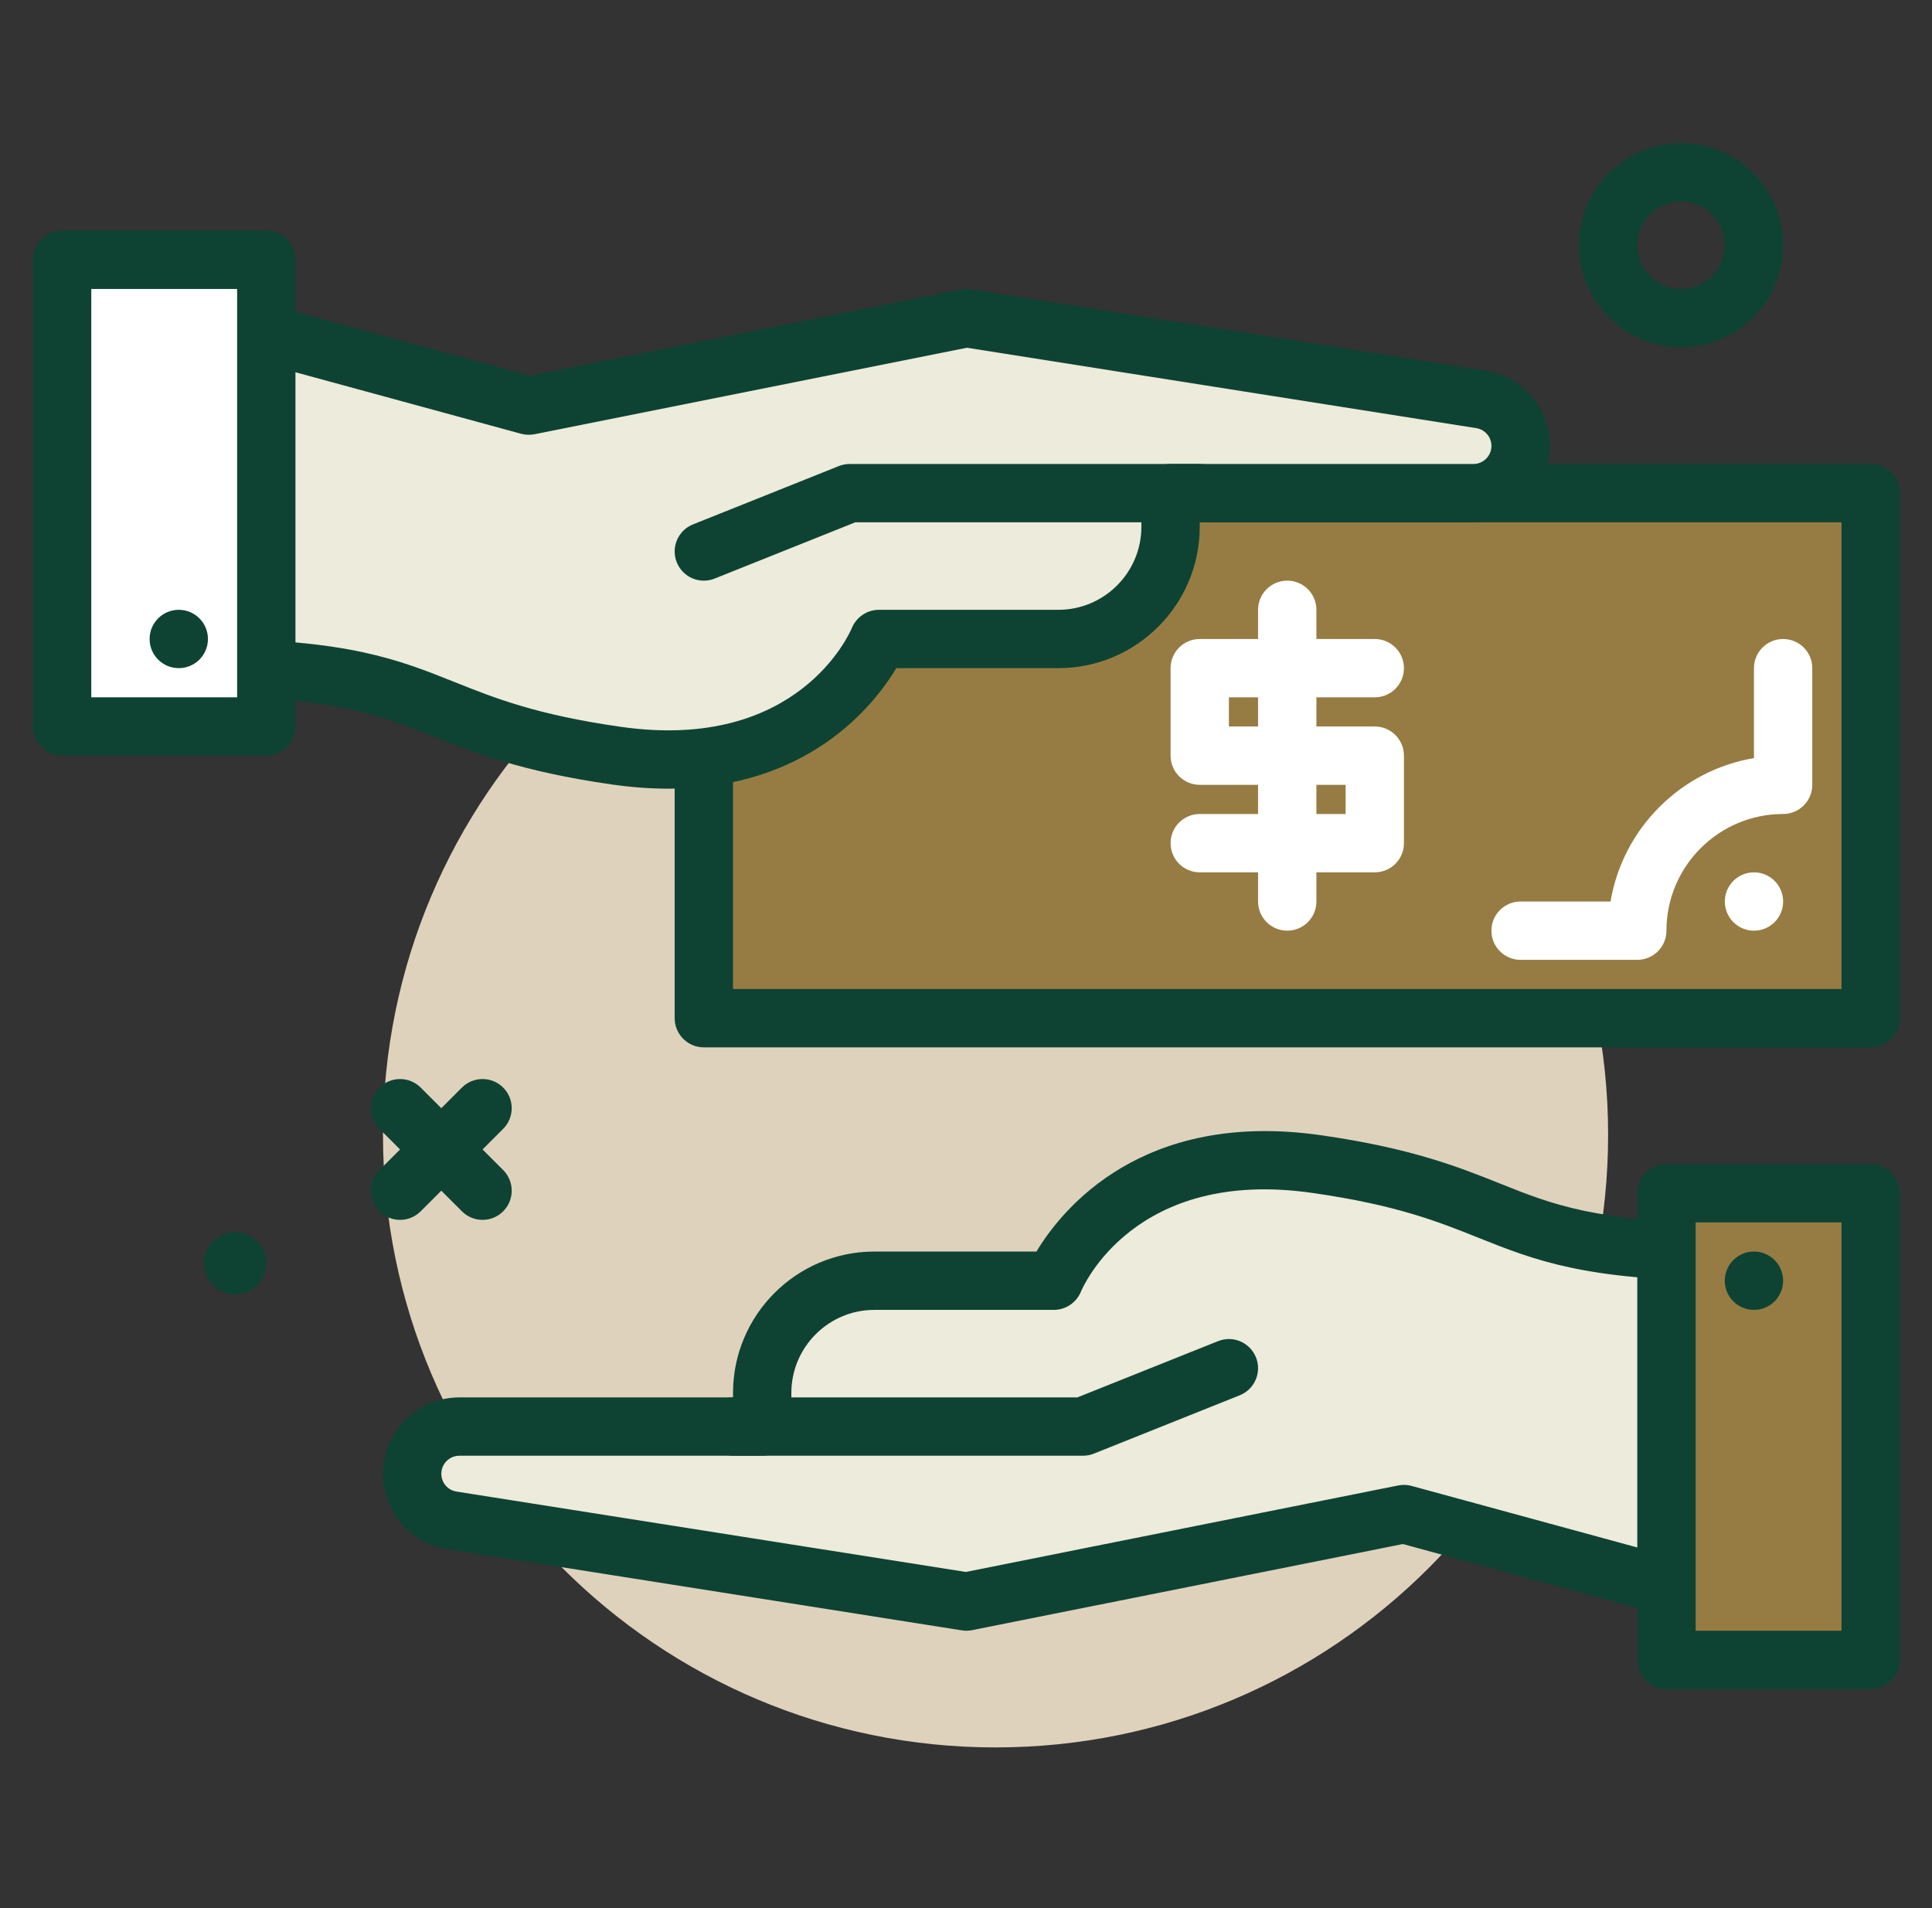
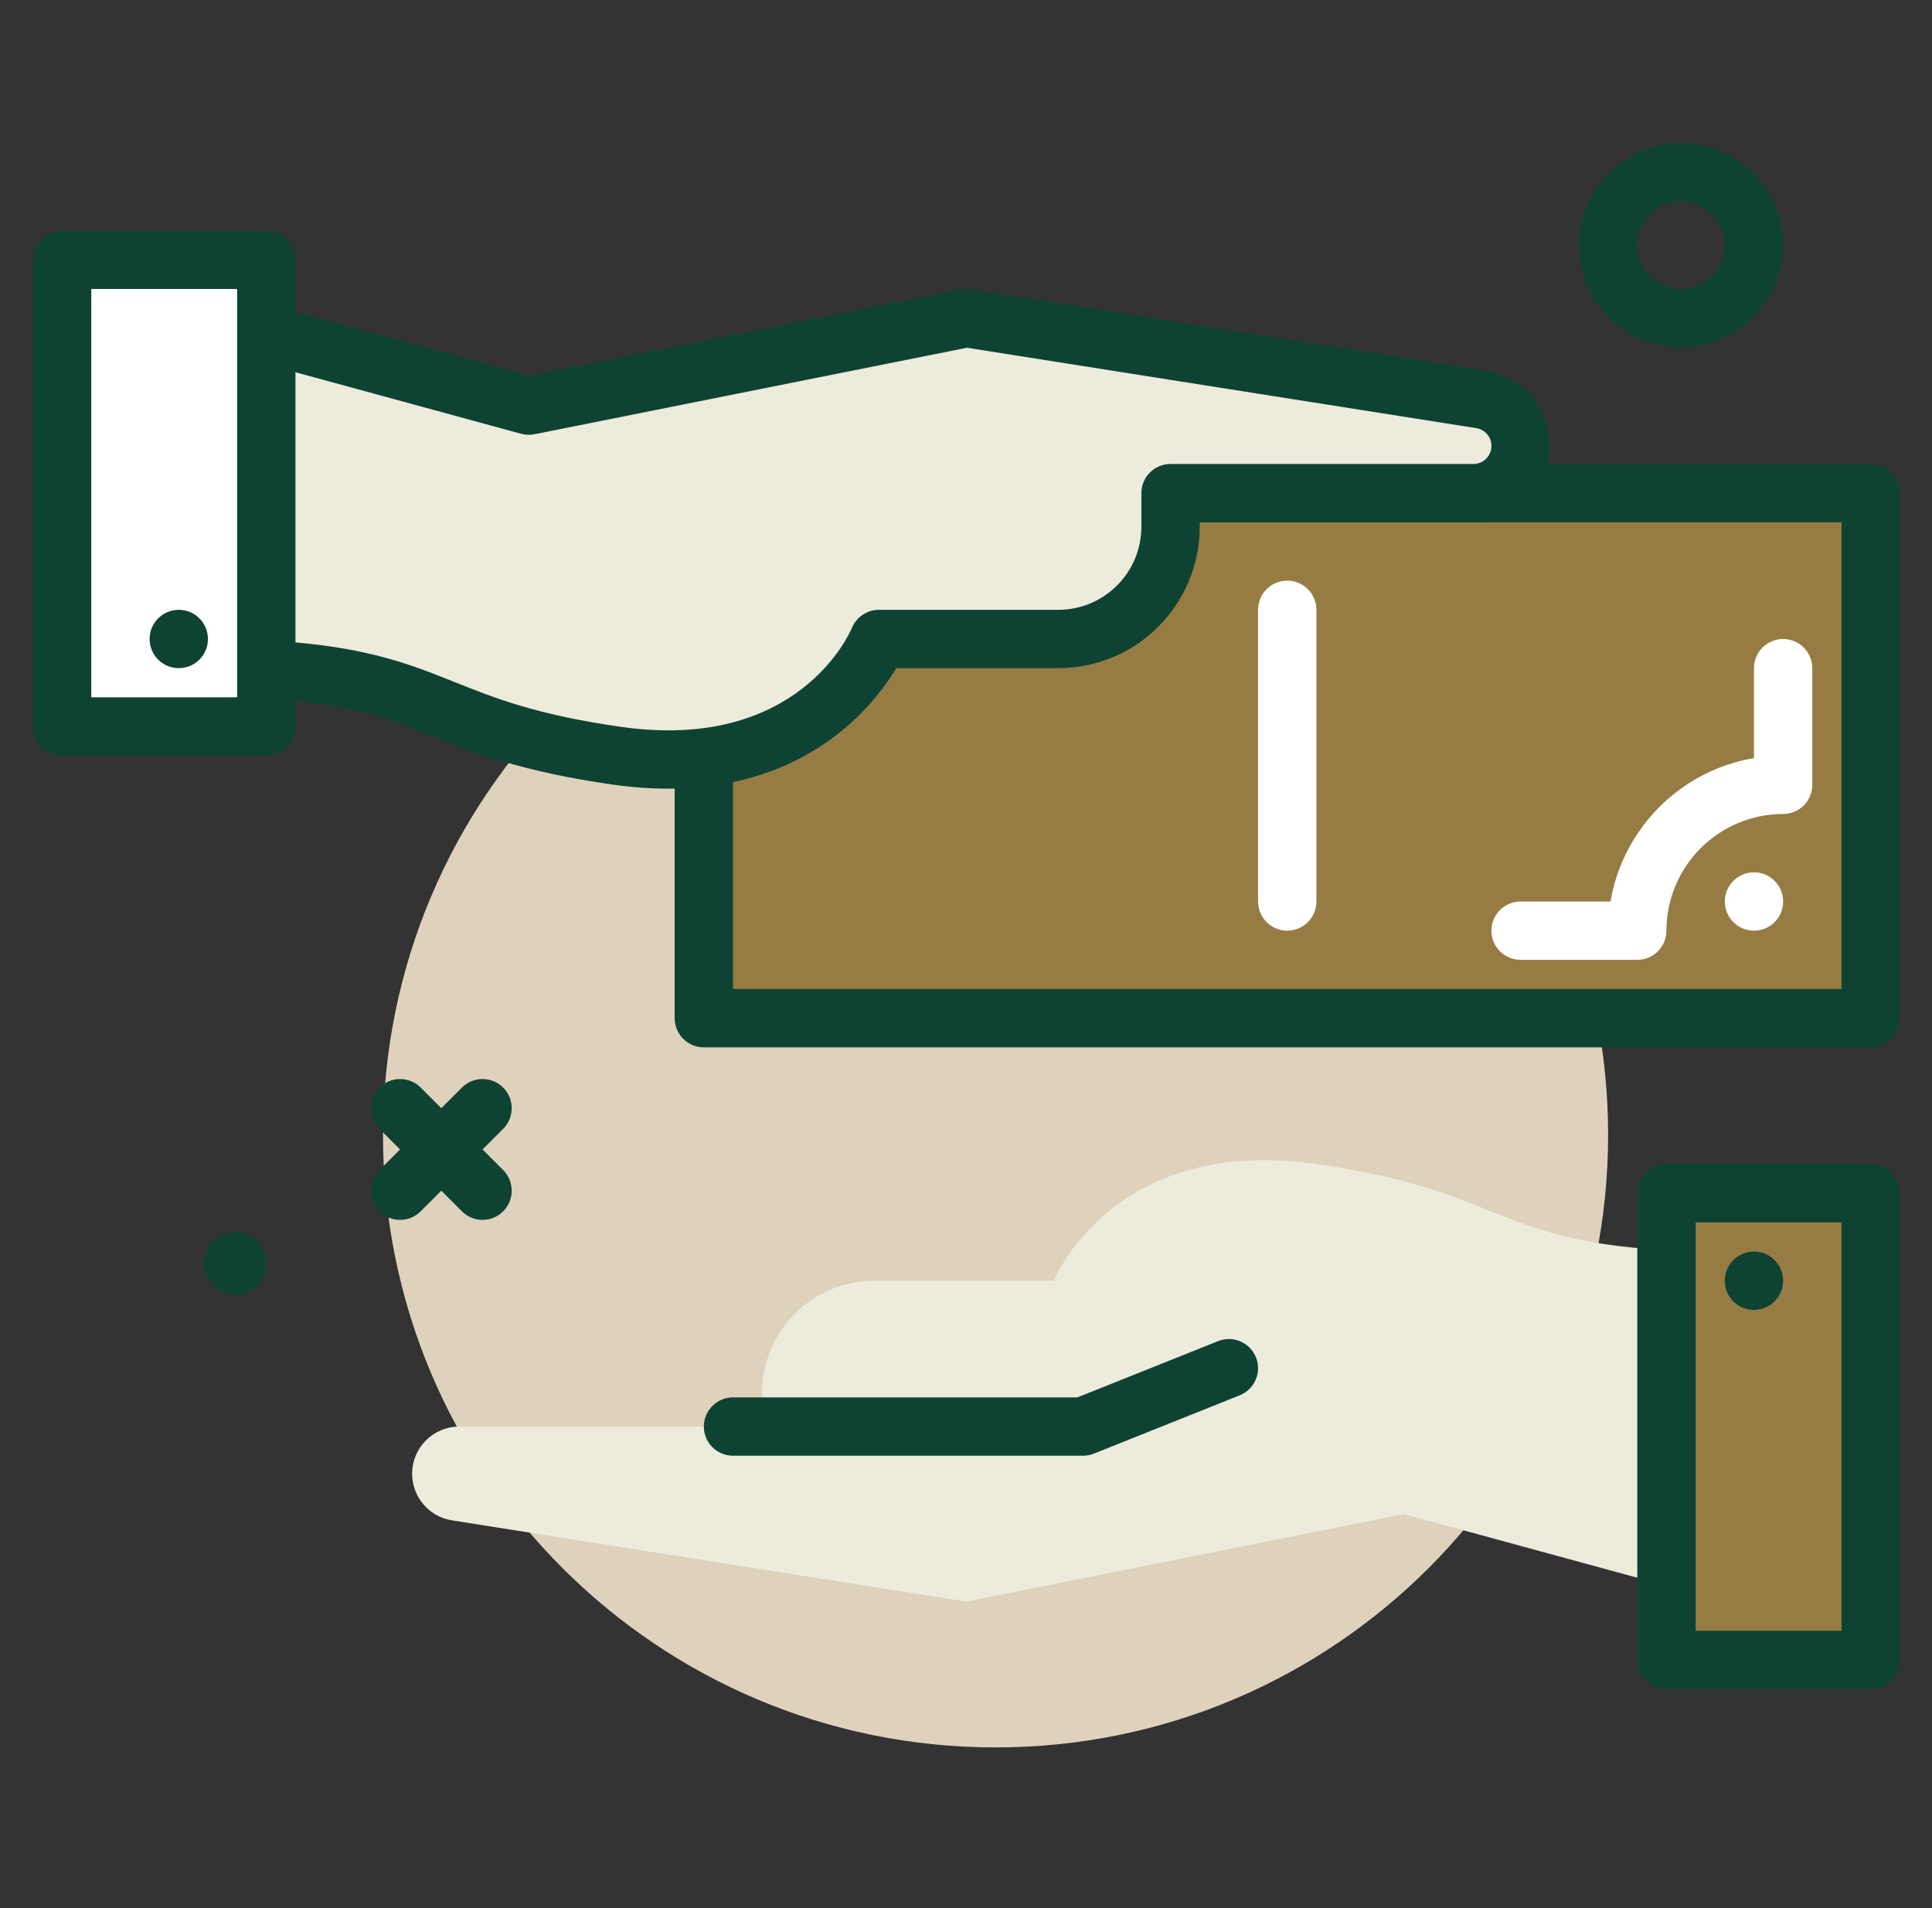
<svg xmlns="http://www.w3.org/2000/svg" width="81" height="80" viewBox="0 0 81 80" fill="none">
  <rect x="0" y="0" width="81" height="80" fill="#333333" stroke="none" />
  <path d="M41.739 73.263C55.923 73.263 67.421 61.765 67.421 47.581C67.421 33.397 55.923 21.898 41.739 21.898C27.555 21.898 16.057 33.397 16.057 47.581C16.057 61.765 27.555 73.263 41.739 73.263Z" fill="#DFD2BD" />
  <path d="M29.509 20.676H78.427V42.689H29.509V20.676Z" fill="#967C42" />
  <path d="M78.428 43.912H29.509C28.834 43.912 28.286 43.365 28.286 42.689V20.676C28.286 20 28.834 19.453 29.509 19.453H78.428C79.103 19.453 79.651 20 79.651 20.676V42.689C79.651 43.365 79.103 43.912 78.428 43.912ZM30.732 41.466H77.205V21.899H30.732V41.466Z" fill="#0E4333" />
-   <path d="M57.638 36.574H50.3C49.625 36.574 49.077 36.027 49.077 35.351C49.077 34.675 49.625 34.128 50.3 34.128H56.415V32.905H50.3C49.625 32.905 49.077 32.358 49.077 31.682V28.014C49.077 27.337 49.625 26.791 50.3 26.791H57.638C58.313 26.791 58.861 27.337 58.861 28.014C58.861 28.689 58.313 29.236 57.638 29.236H51.523V30.459H57.638C58.313 30.459 58.861 31.006 58.861 31.682V35.351C58.861 36.027 58.313 36.574 57.638 36.574Z" fill="white" />
  <path d="M53.968 39.02C53.293 39.02 52.745 38.473 52.745 37.797V25.567C52.745 24.891 53.293 24.344 53.968 24.344C54.644 24.344 55.191 24.891 55.191 25.567V37.797C55.191 38.473 54.644 39.02 53.968 39.02Z" fill="white" />
  <path d="M9.857 54.268C10.579 54.268 11.165 53.683 11.165 52.961C11.165 52.239 10.579 51.653 9.857 51.653C9.135 51.653 8.55 52.239 8.55 52.961C8.55 53.683 9.135 54.268 9.857 54.268Z" fill="#0E4333" />
  <path d="M20.231 51.145C19.918 51.145 19.605 51.025 19.366 50.786L15.908 47.328C15.43 46.85 15.43 46.076 15.908 45.598C16.386 45.121 17.16 45.121 17.637 45.598L21.096 49.057C21.573 49.535 21.573 50.309 21.096 50.786C20.857 51.025 20.544 51.145 20.231 51.145Z" fill="#0E4333" />
  <path d="M16.773 51.145C16.46 51.145 16.147 51.025 15.908 50.786C15.43 50.309 15.43 49.535 15.908 49.057L19.366 45.598C19.844 45.121 20.618 45.121 21.096 45.598C21.573 46.076 21.573 46.85 21.096 47.328L17.637 50.786C17.398 51.025 17.085 51.145 16.773 51.145Z" fill="#0E4333" />
  <path d="M70.478 14.561C68.118 14.561 66.197 12.64 66.197 10.28C66.197 7.92 68.118 6 70.478 6C72.838 6 74.758 7.92 74.758 10.28C74.758 12.64 72.838 14.561 70.478 14.561ZM70.478 8.446C69.466 8.446 68.643 9.269 68.643 10.28C68.643 11.292 69.466 12.115 70.478 12.115C71.489 12.115 72.312 11.292 72.312 10.28C72.312 9.269 71.489 8.446 70.478 8.446Z" fill="#0E4333" />
  <path d="M68.643 40.243H63.751C63.076 40.243 62.528 39.696 62.528 39.02C62.528 38.344 63.076 37.797 63.751 37.797H67.522C68.039 34.729 70.467 32.301 73.535 31.784V28.014C73.535 27.337 74.083 26.791 74.758 26.791C75.433 26.791 75.981 27.337 75.981 28.014V32.905C75.981 33.581 75.433 34.128 74.758 34.128C72.061 34.128 69.866 36.322 69.866 39.02C69.866 39.696 69.319 40.243 68.643 40.243Z" fill="white" />
  <path d="M73.536 39.02C74.212 39.02 74.759 38.473 74.759 37.797C74.759 37.122 74.212 36.574 73.536 36.574C72.861 36.574 72.314 37.122 72.314 37.797C72.314 38.473 72.861 39.02 73.536 39.02Z" fill="white" />
  <path d="M72.313 67.149L58.86 63.48L40.516 67.149L18.949 63.743C17.988 63.591 17.279 62.763 17.279 61.789C17.279 60.696 18.165 59.81 19.258 59.81H31.955V58.4C31.955 55.802 34.061 53.696 36.659 53.696H44.184C44.184 53.696 46.63 47.581 55.191 48.804C63.752 50.027 62.529 52.473 72.313 52.473" fill="#EDEBDC" />
-   <path d="M72.314 68.371C72.207 68.371 72.099 68.358 71.991 68.328L58.817 64.736L40.756 68.347C40.612 68.375 40.466 68.379 40.325 68.355L18.759 64.95C17.193 64.704 16.057 63.374 16.057 61.789C16.057 60.024 17.493 58.588 19.258 58.588H30.732V58.4C30.732 55.132 33.391 52.473 36.66 52.473H43.453C44.524 50.695 47.881 46.532 55.365 47.593C59.179 48.139 61.155 48.928 62.898 49.626C65.076 50.497 66.958 51.25 72.313 51.25C72.988 51.25 73.536 51.797 73.536 52.473C73.536 53.149 72.988 53.696 72.313 53.696C66.486 53.696 64.302 52.822 61.989 51.897C60.295 51.219 58.542 50.518 55.018 50.015C47.572 48.945 45.406 53.944 45.317 54.158C45.128 54.614 44.679 54.919 44.185 54.919H36.66C34.74 54.919 33.178 56.481 33.178 58.4V59.811C33.178 60.487 32.63 61.034 31.955 61.034H19.258C18.841 61.034 18.503 61.373 18.503 61.79C18.503 62.164 18.771 62.478 19.14 62.536L40.491 65.906L58.62 62.28C58.806 62.242 58.999 62.249 59.182 62.299L72.635 65.968C73.286 66.146 73.67 66.819 73.493 67.469C73.344 68.014 72.852 68.371 72.314 68.371Z" fill="#0E4333" />
  <path d="M30.731 59.811H45.407L51.522 57.365" fill="#EDEBDC" />
  <path d="M45.407 61.033H30.732C30.056 61.033 29.509 60.486 29.509 59.81C29.509 59.135 30.056 58.587 30.732 58.587H45.172L51.068 56.229C51.698 55.977 52.406 56.284 52.658 56.911C52.908 57.538 52.603 58.249 51.976 58.5L45.861 60.946C45.717 61.004 45.563 61.033 45.407 61.033Z" fill="#0E4333" />
  <path d="M78.428 69.594H69.867V50.026H78.428V69.594Z" fill="#967C42" />
  <path d="M78.428 70.817H69.868C69.192 70.817 68.644 70.27 68.644 69.594V50.027C68.644 49.351 69.192 48.804 69.868 48.804H78.428C79.104 48.804 79.651 49.351 79.651 50.027V69.594C79.651 70.27 79.104 70.817 78.428 70.817ZM71.091 68.371H77.205V51.25H71.091V68.371Z" fill="#0E4333" />
  <path d="M73.535 54.919C74.211 54.919 74.758 54.371 74.758 53.696C74.758 53.02 74.211 52.473 73.535 52.473C72.86 52.473 72.312 53.02 72.312 53.696C72.312 54.371 72.86 54.919 73.535 54.919Z" fill="#0E4333" />
  <path d="M8.719 13.338L22.171 17.007L40.516 13.338L62.082 16.743C63.044 16.895 63.752 17.724 63.752 18.698C63.752 19.79 62.866 20.676 61.774 20.676H49.077V22.087C49.077 24.684 46.97 26.791 44.372 26.791H36.847C36.847 26.791 34.401 32.906 25.84 31.683C17.279 30.46 18.503 28.014 8.719 28.014" fill="#EDEBDC" />
  <path d="M28.011 33.066C27.279 33.066 26.499 33.011 25.667 32.893C21.853 32.347 19.877 31.558 18.134 30.861C15.955 29.989 14.074 29.236 8.719 29.236C8.043 29.236 7.496 28.689 7.496 28.013C7.496 27.337 8.043 26.79 8.719 26.79C14.545 26.79 16.729 27.664 19.042 28.589C20.737 29.267 22.489 29.968 26.013 30.471C33.455 31.542 35.626 26.543 35.715 26.328C35.904 25.872 36.353 25.567 36.847 25.567H44.372C46.292 25.567 47.853 24.005 47.853 22.086V20.675C47.853 19.999 48.401 19.453 49.076 19.453H61.773C62.19 19.453 62.529 19.113 62.529 18.696C62.529 18.323 62.261 18.009 61.892 17.95L40.541 14.58L22.411 18.206C22.224 18.241 22.032 18.236 21.849 18.187L8.397 14.518C7.745 14.34 7.361 13.668 7.538 13.017C7.717 12.364 8.387 11.98 9.04 12.158L22.214 15.75L40.275 12.139C40.417 12.11 40.563 12.105 40.706 12.131L62.272 15.536C63.838 15.782 64.975 17.112 64.975 18.697C64.975 20.462 63.539 21.898 61.773 21.898H50.299V22.086C50.299 25.355 47.64 28.013 44.372 28.013H37.578C36.627 29.595 33.871 33.065 28.011 33.066Z" fill="#0E4333" />
-   <path d="M50.299 20.676H35.624L29.509 23.122" fill="#EDEBDC" />
-   <path d="M29.509 24.345C29.024 24.345 28.565 24.054 28.373 23.575C28.122 22.948 28.427 22.236 29.054 21.986L35.169 19.54C35.313 19.483 35.468 19.453 35.623 19.453H50.299C50.974 19.453 51.522 20 51.522 20.676C51.522 21.352 50.974 21.899 50.299 21.899H35.859L29.963 24.257C29.814 24.317 29.66 24.345 29.509 24.345Z" fill="#0E4333" />
  <path d="M2.604 10.892H11.164V30.459H2.604V10.892Z" fill="white" />
  <path d="M11.165 31.682H2.604C1.928 31.682 1.381 31.135 1.381 30.459V10.892C1.381 10.216 1.928 9.669 2.604 9.669H11.165C11.84 9.669 12.387 10.216 12.387 10.892V30.459C12.387 31.135 11.84 31.682 11.165 31.682ZM3.827 29.236H9.942V12.115H3.827V29.236Z" fill="#0E4333" />
  <path d="M7.495 28.013C8.171 28.013 8.718 27.466 8.718 26.79C8.718 26.115 8.171 25.567 7.495 25.567C6.82 25.567 6.272 26.115 6.272 26.79C6.272 27.466 6.82 28.013 7.495 28.013Z" fill="#0E4333" />
</svg>